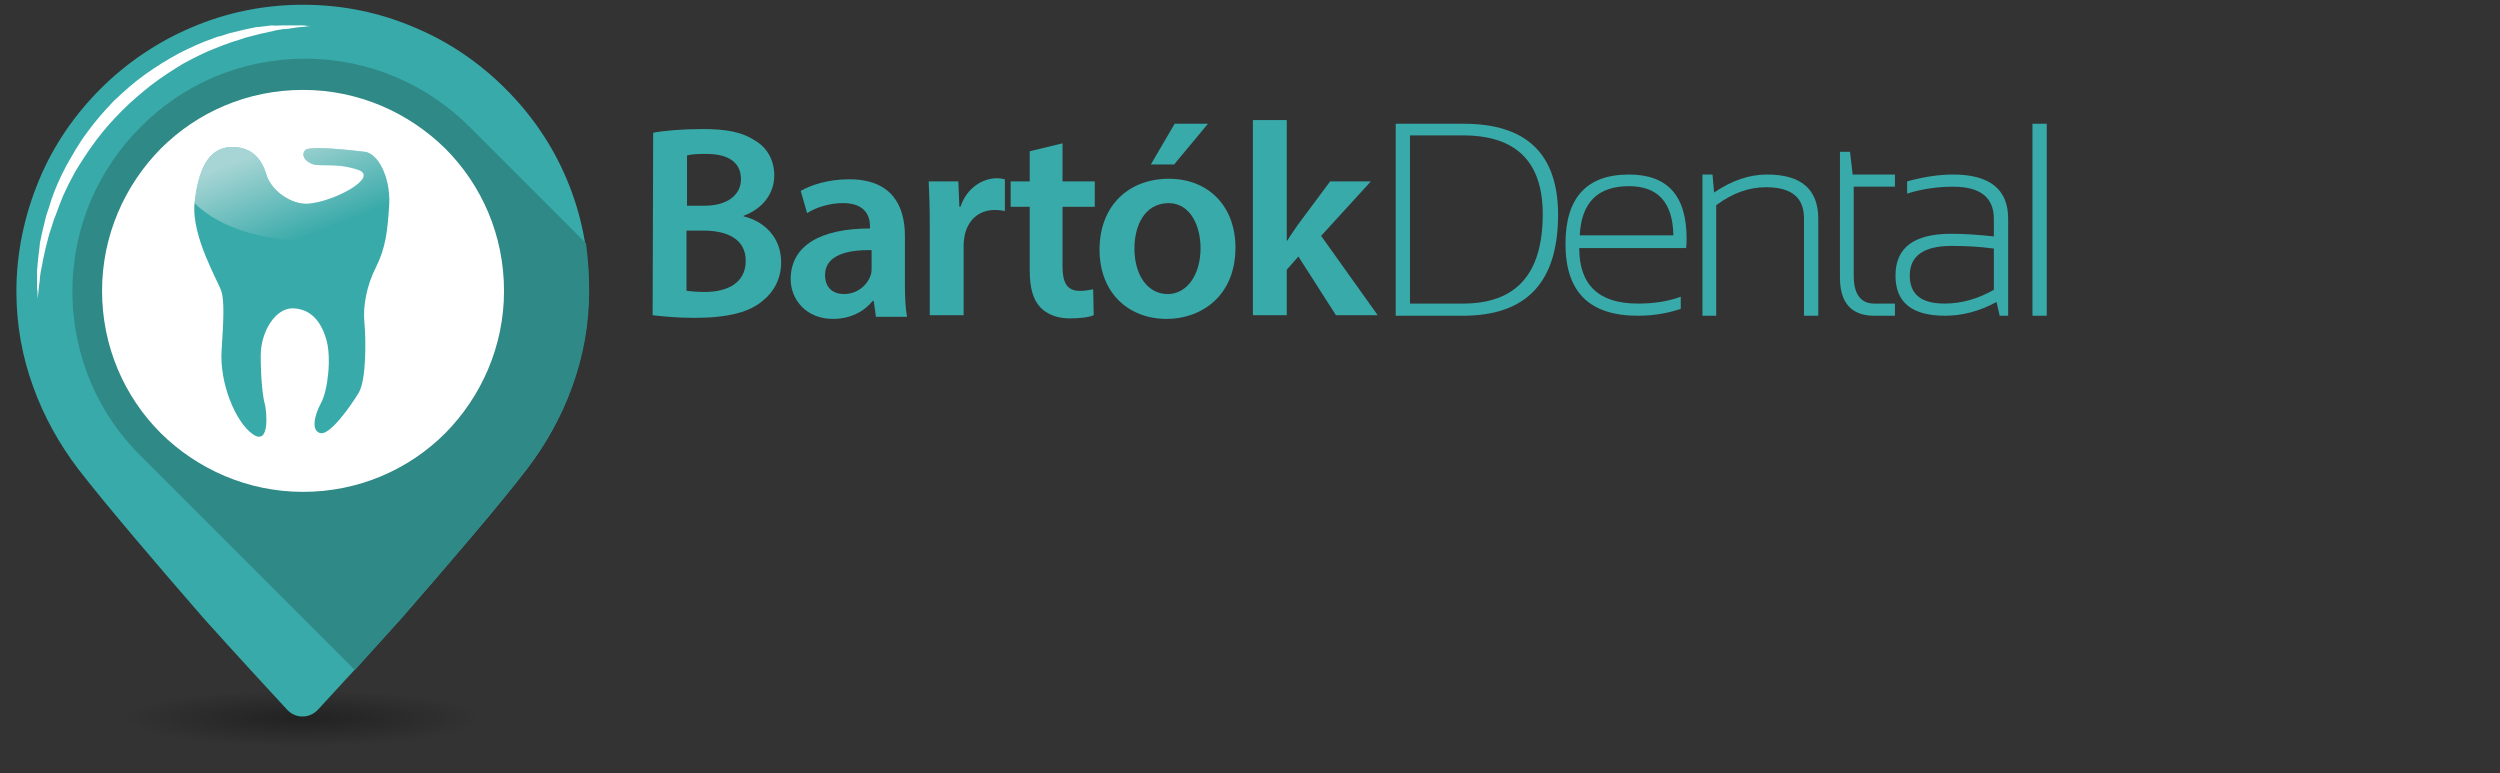
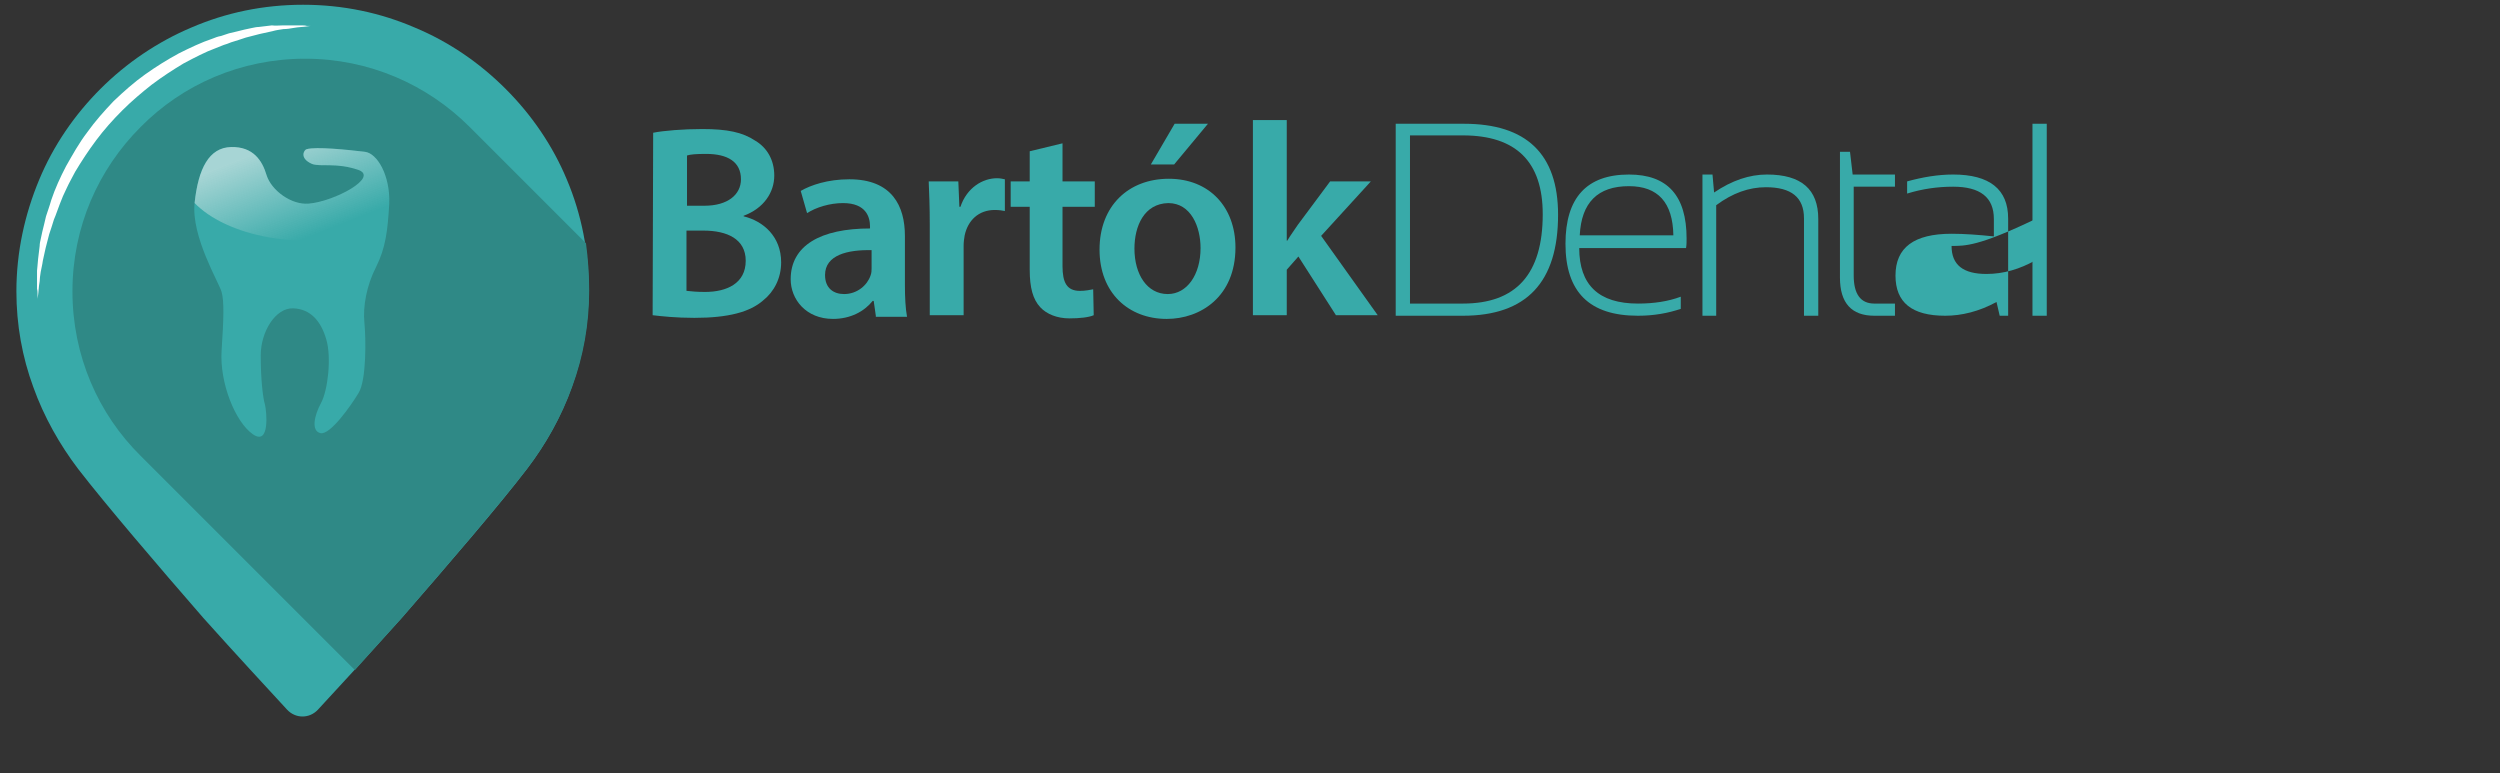
<svg xmlns="http://www.w3.org/2000/svg" xmlns:xlink="http://www.w3.org/1999/xlink" version="1.1" id="Layer_1" x="0px" y="0px" viewBox="94 225.1 472.7 146.2" style="enable-background:new 94 225.1 472.7 146.2;" xml:space="preserve">
  <rect x="94" y="225.1" width="472.7" height="146.2" fill="#333333" stroke="none" />
  <style type="text/css">
	.st0{opacity:0.34;fill:url(#XMLID_4_);enable-background:new    ;}
	.st1{fill:url(#XMLID_5_);}
	.st2{fill:#F2F2F2;}
	.st3{enable-background:new    ;}
	.st4{fill:#38AAA9;}
	.st5{fill:#2F8986;}
	.st6{fill:#FFFFFF;}
	.st7{opacity:0.6;enable-background:new    ;}
	.st8{clip-path:url(#SVGID_2_);fill:url(#XMLID_6_);}
</style>
  <radialGradient id="XMLID_4_" cx="151.2" cy="-988.605" r="34.101" gradientTransform="matrix(1 0 0 -0.157 0 205.694)" gradientUnits="userSpaceOnUse">
    <stop offset="0" style="stop-color:#000000" />
    <stop offset="1" style="stop-color:#000000;stop-opacity:0" />
  </radialGradient>
-   <ellipse id="XMLID_444_" class="st0" cx="151.2" cy="360.4" rx="47.8" ry="6.4" />
  <g id="XMLID_2_">
    <linearGradient id="XMLID_5_" gradientUnits="userSpaceOnUse" x1="115.423" y1="702.793" x2="129.135" y2="716.505" gradientTransform="matrix(1 0 0 1 0 -458.49)">
      <stop offset="0" style="stop-color:#FFFFFF" />
      <stop offset="0.65" style="stop-color:#000000" />
    </linearGradient>
-     <path id="XMLID_3_" class="st1" d="M100.9,281.8l-0.1-2v-0.7v-2.7l0.2-2.2c0-0.5,0.1-1,0.2-1.6c0-0.3,0.1-0.6,0.1-0.9   c0-0.4,0.1-0.8,0.2-1.3l0.3-1.5c0.1-0.7,0.3-1.3,0.5-2c0.1-0.3,0.1-0.6,0.2-0.9l0.5-1.5c0.1-0.5,0.3-1,0.5-1.6   c0.7-2,1.6-4.2,2.8-6.5c1.4-2.6,2.6-4.6,4-6.4c1.6-2.1,3.3-4.1,5.1-5.9c1.8-1.8,3.8-3.5,5.9-5.1c1.8-1.3,3.8-2.6,6.4-4   c2.3-1.2,4.5-2.1,6.5-2.8c0.5-0.2,1.1-0.4,1.6-0.5l1.5-0.5c0.3-0.1,0.6-0.2,0.9-0.2c0.7-0.2,1.4-0.3,2-0.5l1.5-0.3   c0.4-0.1,0.8-0.2,1.2-0.2c0.3,0,0.6-0.1,0.9-0.1c0.6-0.1,1.1-0.1,1.6-0.2h2.1h2.7h0.7l2,0.1v0.5l-0.9,0.1c-0.2,0-0.4,0-0.7,0.1   c-0.5,0-1.1,0.1-1.9,0.2l-1.8,0.3l-2.1,0.2c-1.6,0.3-3.3,0.7-5,1.2c-0.6,0.2-1.2,0.4-1.9,0.6c-0.3,0.1-0.6,0.2-0.9,0.3l-1.4,0.5   c-0.5,0.2-1,0.4-1.5,0.6l-1.5,0.6c-0.3,0.1-0.6,0.3-1,0.5c-0.2,0.1-0.4,0.2-0.5,0.3c-0.7,0.3-1.4,0.7-2.1,1.1   c-0.3,0.2-0.6,0.3-0.9,0.5c-1.9,1.1-3.9,2.4-6,3.9c-1.9,1.5-3.8,3.1-5.6,4.8c-1.7,1.7-3.4,3.6-4.8,5.6c-1.5,2-2.8,4-3.9,6   c-0.2,0.3-0.3,0.7-0.5,1c-0.4,0.7-0.7,1.4-1.1,2.1c-0.1,0.2-0.2,0.4-0.3,0.5c-0.2,0.3-0.3,0.6-0.5,1l-0.6,1.4   c-0.3,0.6-0.5,1.2-0.7,1.8c-0.1,0.4-0.3,0.8-0.4,1.2c-0.1,0.3-0.2,0.6-0.3,0.9c-0.2,0.7-0.4,1.3-0.6,1.9c-0.5,1.7-0.9,3.4-1.2,5   l-0.4,2.1l-0.2,1.8c-0.1,0.6-0.2,1.3-0.2,1.8c0,0.3,0,0.5-0.1,0.7l-0.1,0.9L100.9,281.8z" />
  </g>
  <circle id="XMLID_384_" class="st2" cx="149.2" cy="280.1" r="41.7" />
  <g class="st3">
    <path class="st4" d="M217.5,250.2c2-0.4,5.7-0.7,9.3-0.7c4.7,0,7.6,0.6,10,2.2c2.2,1.3,3.6,3.6,3.6,6.6c0,3.2-2,6.2-5.8,7.6v0.1   c3.7,0.9,7.1,3.8,7.1,8.7c0,3.1-1.4,5.6-3.4,7.2c-2.5,2.2-6.6,3.3-13,3.3c-3.5,0-6.2-0.3-7.9-0.5L217.5,250.2L217.5,250.2z    M223.9,264h3.3c4.4,0,6.9-2.1,6.9-5c0-3.3-2.5-4.8-6.6-4.8c-1.9,0-3,0.1-3.6,0.3L223.9,264L223.9,264z M223.9,280.1   c0.8,0.1,1.9,0.2,3.4,0.2c4.1,0,7.7-1.6,7.7-5.9c0-4.1-3.5-5.7-8-5.7h-3.2v11.4H223.9z" />
    <path class="st4" d="M259.6,284.8l-0.4-2.8H259c-1.6,2-4.2,3.4-7.5,3.4c-5.1,0-8-3.7-8-7.5c0-6.4,5.7-9.6,15-9.6v-0.4   c0-1.7-0.7-4.4-5.1-4.4c-2.5,0-5.1,0.8-6.8,1.9l-1.2-4.2c1.9-1.1,5.1-2.2,9.2-2.2c8.1,0,10.5,5.1,10.5,10.7v9.2   c0,2.3,0.1,4.5,0.4,6.1h-5.9V284.8z M258.8,272.4c-4.5-0.1-8.8,0.9-8.8,4.7c0,2.5,1.6,3.6,3.6,3.6c2.5,0,4.4-1.7,5-3.5   c0.2-0.5,0.2-1,0.2-1.4V272.4z" />
    <path class="st4" d="M269.8,267.6c0-3.4-0.1-5.9-0.2-8.2h5.6l0.2,4.8h0.2c1.2-3.6,4.2-5.4,6.9-5.4c0.6,0,1,0.1,1.5,0.2v6   c-0.5-0.1-1.1-0.2-1.9-0.2c-3.1,0-5.1,2-5.7,4.8c-0.1,0.6-0.2,1.2-0.2,2v13.1h-6.4V267.6L269.8,267.6z" />
    <path class="st4" d="M294.9,252.2v7.2h6.1v4.8h-6.1v11.2c0,3.1,0.8,4.7,3.3,4.7c1.1,0,1.9-0.2,2.5-0.3l0.1,4.9   c-0.9,0.4-2.6,0.6-4.6,0.6c-2.3,0-4.3-0.8-5.5-2.1c-1.4-1.5-2-3.7-2-7.1v-11.9h-3.6v-4.8h3.6v-5.7L294.9,252.2z" />
    <path class="st4" d="M327.6,271.9c0,9.3-6.6,13.5-13,13.5c-7.2,0-12.7-4.9-12.7-13.1c0-8.3,5.5-13.4,13.1-13.4   C322.6,258.9,327.6,264.2,327.6,271.9z M308.5,272.1c0,4.9,2.4,8.6,6.3,8.6c3.6,0,6.2-3.6,6.2-8.7c0-4-1.8-8.5-6.1-8.5   C310.3,263.6,308.5,267.9,308.5,272.1z M322.4,248.5l-6.4,7.7h-4.4l4.5-7.7H322.4z" />
    <path class="st4" d="M337.3,270.6h0.1c0.6-1,1.4-2.1,2-3l6.1-8.2h7.7l-9.4,10.3l10.7,15h-7.9l-7.1-11.1l-2.2,2.5v8.6h-6.4v-36.9   h6.4V270.6z" />
  </g>
  <g class="st3">
    <path class="st4" d="M357.9,284.8v-36.3h12.9c11.8,0,17.8,5.7,17.8,17.2c0,12.8-6,19.1-18,19.1   C370.6,284.8,357.9,284.8,357.9,284.8z M370.6,282.5c10.1,0,15.1-5.6,15.1-16.9c0-9.9-5-14.9-15.1-14.9h-10v31.8H370.6z" />
    <path class="st4" d="M402,258.1c7.3,0,10.9,4,10.9,12.1c0,0.6,0,1.2-0.1,1.8h-20.2c0,7,3.7,10.5,11.1,10.5c3,0,5.7-0.4,8.1-1.3v2.3   c-2.4,0.8-5,1.3-8.1,1.3c-9.2,0-13.7-4.5-13.7-13.6C390,262.5,394,258.1,402,258.1z M392.7,269.6h17.7c-0.1-6.2-2.9-9.3-8.4-9.3   C396.1,260.3,393,263.4,392.7,269.6z" />
    <path class="st4" d="M415.9,284.8v-26.7h1.9l0.3,3.4c3.4-2.3,6.7-3.4,10-3.4c6.5,0,9.7,2.8,9.7,8.4v18.3h-2.7v-18.4   c0-4-2.4-5.9-7.2-5.9c-3.2,0-6.3,1.1-9.4,3.4v20.9C418.5,284.8,415.9,284.8,415.9,284.8z" />
    <path class="st4" d="M441.9,253.8h1.9l0.5,4.3h8v2.3h-7.8v16.8c0,3.5,1.3,5.3,3.9,5.3h3.9v2.3h-3.9c-4.3,0-6.5-2.4-6.5-7.2V253.8z" />
-     <path class="st4" d="M452.4,277.2c0-5.3,3.5-7.9,10.6-7.9c2.5,0,5.1,0.2,8,0.5v-3.3c0-4.1-2.6-6.1-7.7-6.1c-2.9,0-5.8,0.4-8.7,1.3   v-2.3c2.9-0.8,5.8-1.3,8.7-1.3c6.9,0,10.4,2.8,10.4,8.3v18.4h-1.6l-0.6-2.6c-3.3,1.8-6.6,2.6-9.7,2.6   C455.5,284.8,452.4,282.3,452.4,277.2z M463,271.6c-5.3,0-7.9,1.9-7.9,5.6c0,3.6,2.2,5.3,6.6,5.3c3.2,0,6.3-0.9,9.3-2.6v-7.8   C468.1,271.7,465.5,271.6,463,271.6z" />
+     <path class="st4" d="M452.4,277.2c0-5.3,3.5-7.9,10.6-7.9c2.5,0,5.1,0.2,8,0.5v-3.3c0-4.1-2.6-6.1-7.7-6.1c-2.9,0-5.8,0.4-8.7,1.3   v-2.3c2.9-0.8,5.8-1.3,8.7-1.3c6.9,0,10.4,2.8,10.4,8.3v18.4h-1.6l-0.6-2.6c-3.3,1.8-6.6,2.6-9.7,2.6   C455.5,284.8,452.4,282.3,452.4,277.2z M463,271.6c0,3.6,2.2,5.3,6.6,5.3c3.2,0,6.3-0.9,9.3-2.6v-7.8   C468.1,271.7,465.5,271.6,463,271.6z" />
    <path class="st4" d="M481,248.5v36.3h-2.7v-36.3H481z" />
  </g>
  <g id="XMLID_365_">
    <g id="XMLID_366_">
      <path id="XMLID_375_" class="st4" d="M201.2,259.1c-2.7-6.5-6.7-12.3-11.6-17.2c-4.9-4.9-10.7-8.9-17.2-11.6    c-6.5-2.8-13.6-4.3-21.1-4.3c-7.5,0-14.6,1.5-21.1,4.3c-6.4,2.7-12.3,6.7-17.2,11.6c-4.9,4.9-8.9,10.7-11.6,17.2    c-2.7,6.5-4.3,13.6-4.3,21.1c0,6.3,1.1,12.4,3.2,18.1c2,5.6,5,10.9,8.5,15.5c5.1,6.6,15,18.2,23.7,28.2c6,6.7,12.3,13.5,15.8,17.3    c1.6,1.7,4.2,1.7,5.8,0c3.5-3.8,9.8-10.6,15.8-17.3c8.7-10,18.7-21.6,23.7-28.2c3.6-4.7,6.5-9.9,8.5-15.5c2-5.6,3.2-11.7,3.2-18.1    C205.4,272.7,203.9,265.5,201.2,259.1z M178.2,307c-6.9,6.9-16.4,11.1-26.9,11.1s-20-4.3-26.9-11.1c-6.9-6.9-11.1-16.4-11.1-26.9    s4.3-20,11.1-26.9c6.9-6.9,16.4-11.1,26.9-11.1s20,4.3,26.9,11.1c6.9,6.8,11.1,16.4,11.1,26.9S185.1,300.1,178.2,307z" />
      <path id="XMLID_374_" class="st5" d="M205.4,280.1c0,6.3-1.1,12.4-3.2,18.1c-2,5.6-5,10.9-8.5,15.5c-5.1,6.6-15,18.2-23.7,28.2    c-3.3,3.6-6.3,7-8.9,9.9l-40.5-40.5c-8-7.9-12.9-18.9-12.9-31.1c0-12.2,4.9-23.1,12.9-31.1c7.9-8,18.9-12.9,31.1-12.9    c12.1,0,23.1,4.9,31.1,12.9l22,22C205.2,274.1,205.4,277.1,205.4,280.1z" />
      <g id="XMLID_370_">
-         <path id="XMLID_371_" class="st6" d="M189.3,280.1c0,10.5-4.3,20-11.1,26.9c-6.9,6.9-16.4,11.1-26.9,11.1s-20-4.3-26.9-11.1     c-6.9-6.9-11.1-16.4-11.1-26.9s4.3-20,11.1-26.9c6.9-6.9,16.4-11.1,26.9-11.1s20,4.3,26.9,11.1     C185.1,260.1,189.3,269.6,189.3,280.1z" />
-       </g>
+         </g>
      <path id="XMLID_369_" class="st6" d="M101.1,281.7c0,0,0-0.3,0-0.9c0-0.3,0-0.7-0.1-1.1c0-0.2,0-0.4,0-0.7c0-0.2,0-0.5,0-0.8    c0-0.6,0-1.2,0-1.9c0.1-0.7,0.1-1.4,0.2-2.2c0.1-0.8,0.2-1.6,0.3-2.5c0-0.4,0.1-0.9,0.2-1.3c0.1-0.5,0.2-0.9,0.3-1.4    c0.2-0.9,0.5-1.9,0.7-2.9c0.2-0.5,0.3-1,0.5-1.5s0.3-1,0.5-1.6c0.7-2.1,1.7-4.3,2.8-6.4c1.2-2.1,2.4-4.3,4-6.4    c1.5-2.1,3.2-4,5-5.9c1.9-1.8,3.8-3.5,5.9-5c2.1-1.5,4.2-2.8,6.4-4c2.2-1.1,4.3-2.1,6.4-2.8c0.5-0.2,1-0.4,1.6-0.5    c0.5-0.2,1-0.3,1.5-0.5c1-0.2,2-0.5,2.9-0.7c0.5-0.1,0.9-0.2,1.4-0.3c0.5-0.1,0.9-0.2,1.3-0.2c0.9-0.1,1.7-0.2,2.5-0.3    c0.7,0.1,1.4,0,2.1,0s1.3,0,1.9,0c0.3,0,0.5,0,0.8,0c0.2,0,0.5,0,0.7,0c0.4,0,0.8,0,1.1,0.1c0.6,0,0.9,0,0.9,0s-0.4,0-0.9,0.1    c-0.6,0.1-1.5,0.1-2.6,0.3c-0.5,0.1-1.2,0.2-1.8,0.2c-0.7,0.1-1.4,0.2-2.1,0.4c-1.5,0.3-3.2,0.7-5,1.2c-0.9,0.3-1.8,0.6-2.8,0.9    c-0.5,0.2-1,0.4-1.4,0.5c-0.5,0.2-1,0.4-1.5,0.6s-1,0.4-1.5,0.6s-1,0.5-1.5,0.7c-1,0.5-2,1-3.1,1.6c-2,1.2-4,2.5-6,4    c-1.9,1.5-3.8,3.1-5.6,4.9c-1.8,1.8-3.4,3.6-4.9,5.6s-2.8,4-4,6c-0.5,1-1.1,2-1.6,3.1c-0.2,0.5-0.5,1-0.7,1.5    c-0.2,0.5-0.4,1-0.6,1.5c-0.4,1-0.7,2-1.1,2.9c-0.3,1-0.6,1.9-0.9,2.8c-0.5,1.8-0.9,3.5-1.2,5c-0.1,0.8-0.3,1.5-0.4,2.1    c-0.1,0.7-0.2,1.3-0.2,1.8c-0.2,1.1-0.2,2-0.3,2.6C101.1,281.4,101.1,281.7,101.1,281.7z" />
    </g>
  </g>
  <path id="XMLID_364_" class="st4" d="M152,253.3c1.8-0.5,7.6,0.1,11,0.5c2.4,0.3,4.8,4.6,4.6,9.8c-0.3,5.2-0.7,8.4-2.5,12  c-1.8,3.5-2.5,7.5-2.2,10.5s0.4,10.9-1.1,13.3c-1.5,2.5-5.4,8-7.2,7.6c-1.8-0.4-1.2-3.3,0.1-5.7c1.3-2.4,2-8.6,1-12  c-1-3.5-3-5.8-6.3-5.9c-3.3-0.1-6.1,4.4-6.1,8.9s0.4,8,0.8,9.3c0.3,1.2,1,7.9-2.3,5.6c-3.3-2.3-6.3-9.7-5.9-15.8  c0.4-6.1,0.5-9.3,0-11.1c-0.5-1.8-5.8-10.5-5.1-16.9c0.7-6.4,2.7-10.4,6.9-10.5c4.2-0.1,5.9,2.6,6.7,5.3c0.9,2.9,4.7,5.7,8,5.4  c4.8-0.4,13.4-5,9.3-6.4c-4.2-1.4-7-0.5-8.7-1.1C150.5,255,151.5,253.4,152,253.3z" />
  <g id="XMLID_361_" class="st7">
    <g>
      <g>
        <defs>
          <ellipse id="SVGID_1_" cx="152.1" cy="256.9" rx="24.3" ry="13.7" />
        </defs>
        <clipPath id="SVGID_2_">
          <use xlink:href="#SVGID_1_" style="overflow:visible;" />
        </clipPath>
        <linearGradient id="XMLID_6_" gradientUnits="userSpaceOnUse" x1="142.201" y1="712.599" x2="148.946" y2="729.768" gradientTransform="matrix(1 0 0 1 0 -458.49)">
          <stop offset="0" style="stop-color:#F2F2F2" />
          <stop offset="1" style="stop-color:#F2F2F2;stop-opacity:0" />
        </linearGradient>
        <path id="XMLID_363_" class="st8" d="M152,253.3c1.8-0.5,7.6,0.1,11,0.5c2.4,0.3,4.8,4.6,4.6,9.8c-0.3,5.2-0.7,8.4-2.5,12     c-1.8,3.5-2.5,7.5-2.2,10.5s0.4,10.9-1.1,13.3c-1.5,2.5-5.4,8-7.2,7.6c-1.8-0.4-1.2-3.3,0.1-5.7c1.3-2.4,2-8.6,1-12     c-1-3.5-3-5.8-6.3-5.9c-3.3-0.1-6.1,4.4-6.1,8.9s0.4,8,0.8,9.3c0.3,1.2,1,7.9-2.3,5.6c-3.3-2.3-6.3-9.7-5.9-15.8     c0.4-6.1,0.5-9.3,0-11.1c-0.5-1.8-5.8-10.5-5.1-16.9c0.7-6.4,2.7-10.4,6.9-10.5c4.2-0.1,5.9,2.6,6.7,5.3c0.9,2.9,4.7,5.7,8,5.4     c4.8-0.4,13.4-5,9.3-6.4c-4.2-1.4-7-0.5-8.7-1.1C150.5,255,151.5,253.4,152,253.3z" />
      </g>
    </g>
  </g>
</svg>